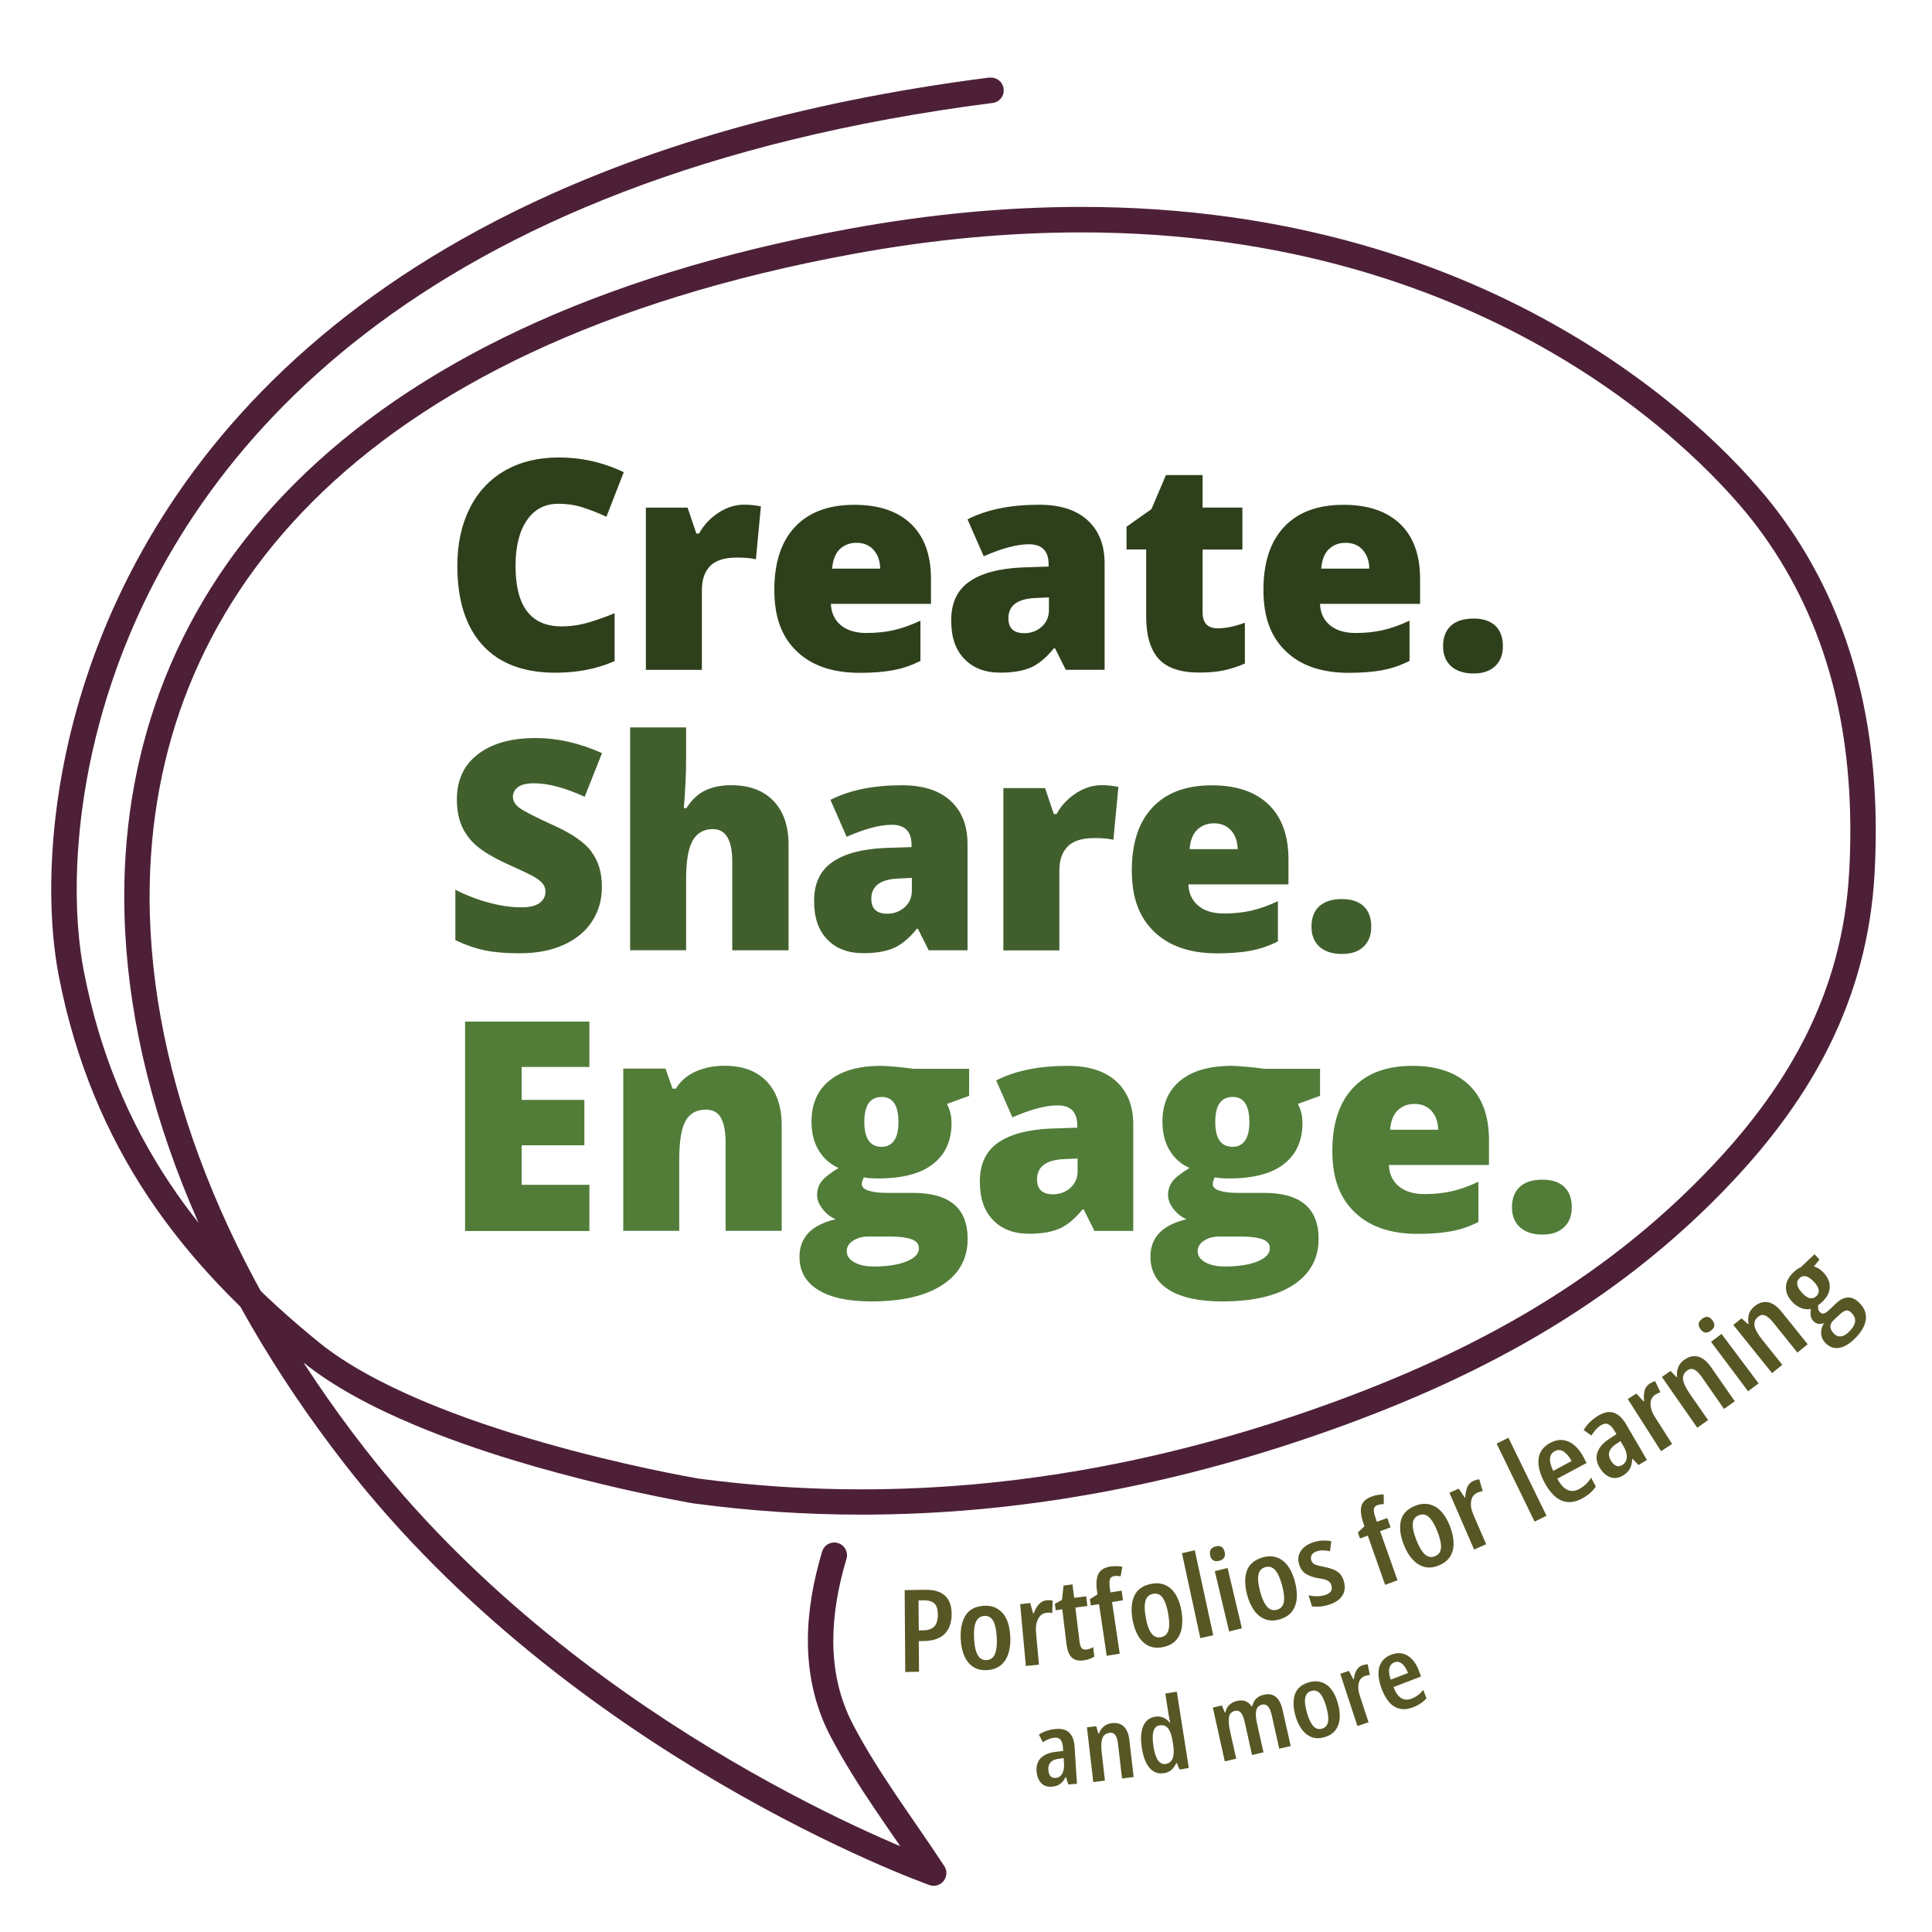
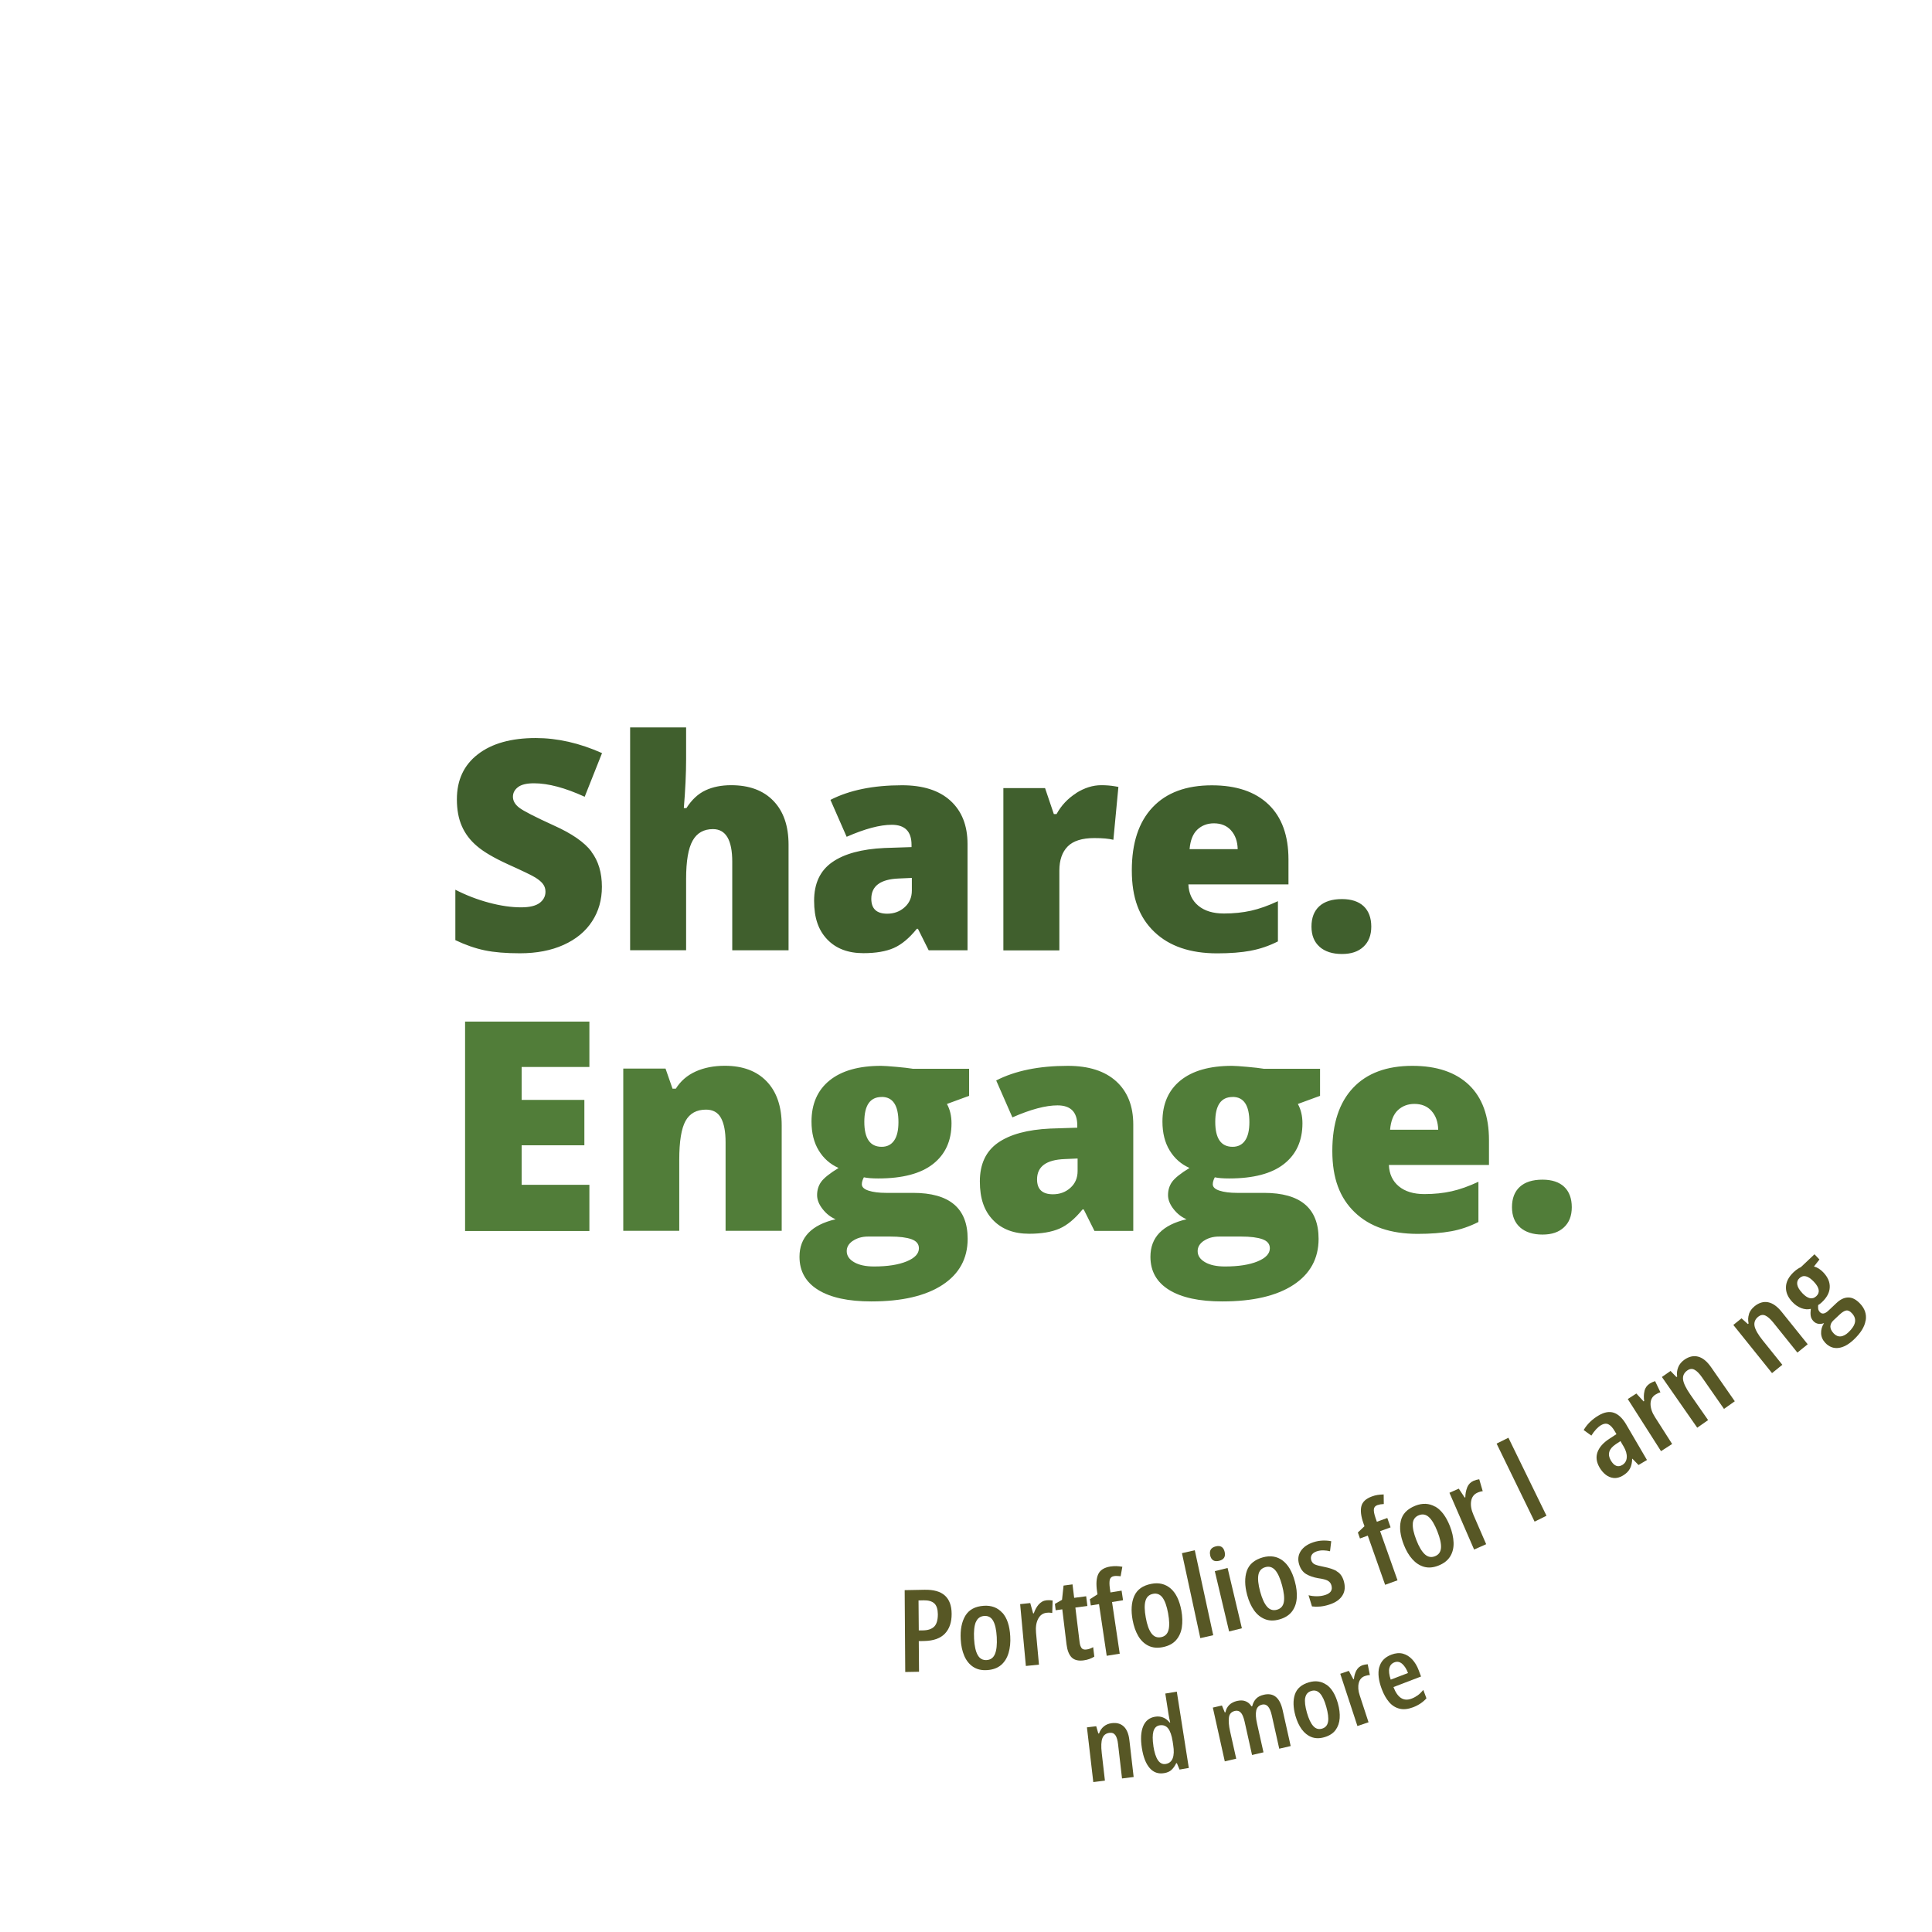
<svg xmlns="http://www.w3.org/2000/svg" id="Layer_1" viewBox="0 0 304 304" width="304" height="304">
  <defs>
    <style>.cls-1{fill:#575725;}.cls-2{fill:#405f2d;}.cls-3{fill:#517d39;}.cls-4{fill:#2e401b;}.cls-5{fill:#4e2038;}</style>
  </defs>
-   <path class="cls-5" d="M155.68,12.2c-30.61,3.92-55.16,11.41-74.77,21.09-29.41,14.51-47.68,33.95-58.53,53.37-10.85,19.42-14.32,38.78-14.32,53.27,0,5.22,.45,9.81,1.18,13.58,2.61,13.5,7.47,24.87,14.05,34.78,6.59,9.9,14.89,18.33,24.37,26.03,4.78,3.87,10.99,7.14,17.64,9.93,9.97,4.18,20.94,7.25,29.44,9.29,8.5,2.04,14.52,3.05,14.55,3.05h.07c8.77,1.17,17.5,1.74,26.19,1.74,24.39,0,48.47-4.46,72.13-12.71,23.69-8.25,46.26-19.82,65.02-39.82,6.04-6.44,11.33-13.49,15.26-21.48,3.92-7.98,6.47-16.9,7.01-26.97,.12-2.23,.18-4.44,.18-6.64,0-9.23-1.1-18.11-3.58-26.52-2.48-8.41-6.34-16.35-11.82-23.66-4.46-5.94-15.32-17.9-33.37-28.42-18.04-10.52-43.27-19.56-76.27-19.55-11.31,0-23.53,1.06-36.69,3.48-40.09,7.37-68.55,21.57-87.03,40.02-18.48,18.44-26.86,41.14-26.84,65.02,0,29.65,12.78,61.1,34.66,89.26,17.91,23.04,40.63,39.48,59,50.24,9.19,5.38,17.29,9.33,23.18,11.97,2.94,1.32,5.33,2.31,7.02,2.98,.85,.34,1.52,.59,1.99,.77,.48,.18,.76,.28,.86,.32,.81,.28,1.7,.02,2.23-.66s.57-1.61,.1-2.32c-5-7.63-10.34-14.58-14.37-22.29-2.17-4.15-3.1-8.57-3.1-13.19,0-4.18,.77-8.52,2.07-12.87,.32-1.06-.28-2.17-1.34-2.49-1.06-.32-2.17,.28-2.49,1.34-1.39,4.64-2.24,9.35-2.24,14.02,0,5.15,1.05,10.26,3.55,15.04,4.25,8.11,9.69,15.16,14.57,22.63l1.67-1.09,.65-1.89s-.31-.11-.76-.28c-3.42-1.28-17.6-6.91-35.02-17.49-17.42-10.58-38.06-26.12-54.42-47.19-21.47-27.62-33.83-58.33-33.82-86.8,.01-22.95,7.94-44.46,25.67-62.19,17.73-17.71,45.39-31.64,84.92-38.92,12.93-2.38,24.9-3.41,35.97-3.41,32.26,0,56.75,8.81,74.26,19.01,17.5,10.19,28.03,21.82,32.18,27.36,5.19,6.92,8.83,14.41,11.19,22.4,2.36,7.99,3.42,16.48,3.42,25.39,0,2.12-.06,4.26-.18,6.42-.52,9.52-2.9,17.87-6.61,25.42-3.71,7.54-8.74,14.28-14.58,20.51-18.18,19.38-40.07,30.63-63.42,38.78-23.29,8.12-46.91,12.49-70.81,12.49-8.52,0-17.08-.56-25.67-1.7l-.26,1.98,.33-1.97-.11-.02c-1.21-.21-11.89-2.08-24.41-5.67-6.26-1.79-12.97-4.01-19.17-6.65-6.2-2.64-11.89-5.7-16.06-9.09-9.26-7.52-17.26-15.66-23.56-25.14-6.3-9.48-10.94-20.32-13.46-33.32-.67-3.47-1.11-7.83-1.11-12.82,0-9.24,1.48-20.64,5.57-32.76,6.14-18.19,18.13-37.98,39.88-54.73,21.75-16.74,53.31-30.45,98.67-36.26,1.1-.14,1.87-1.14,1.73-2.24-.14-1.1-1.14-1.87-2.24-1.73h0Z" />
  <path class="cls-1" d="M147.02,252.3c.36,.34,.54,.91,.55,1.7,0,.89-.18,1.54-.56,1.93-.38,.39-.97,.6-1.78,.61h-.66s-.04-4.71-.04-4.71l.82-.02c.75-.01,1.3,.15,1.67,.49Zm-4.67-2.1l.09,12.89,2.17-.04-.04-4.82,.87-.02c1.46-.03,2.54-.42,3.25-1.17s1.06-1.79,1.05-3.1c0-1.3-.37-2.26-1.07-2.89-.7-.63-1.77-.93-3.2-.9l-3.13,.06Z" />
  <path class="cls-1" d="M153.56,255.22c.25-.59,.69-.91,1.32-.95,.62-.04,1.09,.22,1.4,.78,.31,.56,.5,1.41,.56,2.55,.06,1.17-.03,2.06-.28,2.65-.25,.6-.68,.92-1.3,.96-.63,.04-1.1-.22-1.42-.79-.32-.57-.51-1.42-.57-2.57-.06-1.16,.03-2.04,.28-2.63Zm4.16-1.44c-.74-.82-1.71-1.19-2.92-1.11-1.36,.09-2.32,.61-2.9,1.56-.57,.95-.82,2.2-.73,3.73,.05,.98,.24,1.84,.56,2.59,.32,.74,.78,1.32,1.38,1.72,.6,.4,1.33,.58,2.21,.52,.92-.06,1.65-.33,2.21-.81,.55-.48,.94-1.11,1.17-1.9,.23-.78,.32-1.66,.26-2.63-.09-1.64-.5-2.86-1.23-3.68Z" />
  <path class="cls-1" d="M163.42,252.48c-.33,.4-.58,.86-.75,1.38h-.11s-.45-1.62-.45-1.62l-1.59,.17,.9,9.73,2.06-.21-.46-5.02c-.08-.85,.02-1.57,.32-2.16,.3-.59,.75-.92,1.35-.98,.34-.04,.63-.02,.88,.03l.06-1.96c-.32-.05-.63-.07-.93-.04-.51,.05-.93,.28-1.27,.68Z" />
  <path class="cls-1" d="M170.19,259.32c-.16-.2-.27-.52-.32-.96l-.66-5.41,1.89-.25-.19-1.53-1.89,.25-.26-2.12-1.41,.19-.24,2.24-1.12,.64,.12,1,1.04-.14,.67,5.53c.12,.94,.39,1.62,.81,2.04,.42,.41,1.05,.57,1.87,.46,.33-.04,.64-.12,.92-.22,.28-.1,.54-.23,.77-.37l-.18-1.49c-.36,.2-.71,.33-1.06,.37-.35,.05-.61-.03-.77-.23Z" />
  <path class="cls-1" d="M176.46,250.29l-1.73,.28-.09-.6c-.09-.67-.09-1.16,0-1.45,.09-.29,.31-.46,.66-.52,.16-.03,.32-.03,.49-.02s.35,.02,.54,.05l.27-1.5c-.36-.06-.67-.09-.96-.1-.29,0-.59,.01-.92,.06-.98,.16-1.61,.56-1.91,1.2-.3,.64-.36,1.55-.19,2.71l.07,.47-1.2,.77,.15,.98,1.29-.21,1.21,8.13,2.05-.33-1.21-8.13,1.73-.28-.23-1.52Z" />
  <path class="cls-1" d="M180.24,251.9c.17-.62,.57-.99,1.19-1.11,.61-.12,1.11,.08,1.49,.59,.38,.51,.67,1.33,.88,2.46,.21,1.15,.23,2.04,.06,2.66-.17,.62-.56,.99-1.17,1.11-.62,.12-1.12-.08-1.51-.6-.39-.52-.69-1.34-.89-2.47-.21-1.14-.23-2.02-.05-2.64Zm3.95-1.96c-.84-.71-1.85-.96-3.04-.72-1.34,.26-2.23,.9-2.68,1.92-.45,1.02-.53,2.28-.25,3.79,.18,.96,.47,1.79,.88,2.49,.41,.7,.94,1.21,1.59,1.53,.64,.32,1.4,.4,2.26,.23,.91-.18,1.6-.54,2.09-1.09,.49-.55,.79-1.22,.92-2.02,.12-.81,.1-1.68-.07-2.64-.3-1.61-.86-2.77-1.7-3.49Z" />
  <polygon class="cls-1" points="188 243.93 185.98 244.39 188.87 257.76 190.9 257.3 188 243.93" />
  <path class="cls-1" d="M191.15,247.22l2.25,9.49,2.01-.5-2.25-9.49-2.01,.5Zm-.73-2.47c.18,.75,.65,1.03,1.42,.84,.75-.19,1.03-.65,.86-1.4-.18-.76-.65-1.05-1.39-.87-.77,.19-1.06,.67-.88,1.43Z" />
  <path class="cls-1" d="M198.01,247.79c.12-.63,.49-1.03,1.1-1.2,.6-.17,1.11-.01,1.54,.47,.42,.48,.78,1.27,1.08,2.38,.3,1.13,.4,2.01,.28,2.65s-.48,1.03-1.08,1.2c-.61,.17-1.13,.01-1.56-.48s-.79-1.29-1.09-2.39c-.3-1.12-.39-2-.27-2.63Zm3.79-2.26c-.89-.65-1.92-.8-3.09-.48-1.31,.37-2.15,1.08-2.52,2.12-.36,1.05-.35,2.31,.05,3.8,.25,.94,.62,1.75,1.08,2.41,.47,.66,1.04,1.12,1.71,1.39,.67,.27,1.43,.29,2.27,.05,.89-.25,1.55-.67,1.99-1.25s.69-1.28,.75-2.09c.06-.81-.03-1.68-.29-2.62-.42-1.58-1.08-2.69-1.97-3.34Z" />
  <path class="cls-1" d="M210.33,247.21c-.53-.29-1.17-.5-1.92-.65-.73-.14-1.24-.27-1.52-.4-.28-.13-.47-.35-.57-.67-.09-.31-.06-.59,.09-.84,.16-.25,.43-.44,.82-.56,.33-.1,.67-.15,1.02-.14,.35,.01,.7,.06,1.03,.14l.19-1.58c-.46-.09-.92-.12-1.38-.1-.46,.02-.92,.1-1.39,.25-.93,.3-1.6,.76-2.02,1.39-.41,.63-.5,1.34-.26,2.11,.21,.69,.58,1.2,1.09,1.51,.52,.31,1.15,.53,1.9,.66,.72,.1,1.23,.23,1.51,.39s.48,.39,.57,.71c.23,.75-.09,1.26-.96,1.54-.44,.14-.89,.21-1.37,.2-.47,0-.89-.06-1.26-.16l.54,1.76c.39,.05,.81,.06,1.27,.02,.46-.04,.94-.14,1.43-.3,.99-.31,1.68-.79,2.09-1.44,.41-.65,.47-1.42,.2-2.32-.22-.72-.6-1.22-1.13-1.5Z" />
  <path class="cls-1" d="M218.3,238.85l-1.65,.6-.2-.57c-.22-.64-.31-1.12-.27-1.42,.04-.3,.22-.51,.55-.63,.15-.05,.31-.09,.47-.12,.17-.02,.35-.04,.54-.05l-.02-1.51c-.36,.01-.68,.04-.96,.08-.28,.04-.58,.12-.9,.24-.93,.34-1.48,.85-1.65,1.54-.17,.69-.06,1.58,.33,2.69l.16,.45-1.04,.99,.33,.94,1.23-.45,2.73,7.74,1.95-.71-2.74-7.73,1.65-.6-.51-1.45Z" />
  <path class="cls-1" d="M222.3,239.73c.05-.64,.38-1.08,.96-1.31,.58-.23,1.11-.13,1.58,.3,.47,.43,.91,1.18,1.33,2.24,.43,1.09,.62,1.96,.57,2.6-.05,.64-.36,1.08-.94,1.31-.59,.24-1.12,.13-1.6-.3-.48-.44-.93-1.19-1.34-2.25-.42-1.08-.61-1.94-.55-2.58Zm3.52-2.66c-.96-.54-2-.59-3.13-.14-1.27,.51-2.03,1.3-2.27,2.38-.25,1.08-.09,2.33,.47,3.76,.36,.91,.8,1.67,1.34,2.27s1.15,1,1.85,1.2c.7,.19,1.45,.13,2.27-.2,.86-.34,1.47-.83,1.85-1.46,.38-.63,.55-1.35,.52-2.16-.03-.81-.22-1.67-.57-2.57-.6-1.52-1.37-2.55-2.33-3.1Z" />
  <path class="cls-1" d="M230.86,234.06c-.19,.48-.29,1-.29,1.54l-.1,.04-.93-1.4-1.47,.65,3.88,8.93,1.9-.84-2-4.61c-.34-.78-.47-1.49-.37-2.14,.1-.65,.43-1.1,.98-1.35,.31-.14,.6-.22,.85-.24l-.55-1.88c-.33,.05-.62,.13-.9,.25-.47,.21-.8,.55-1,1.03Z" />
  <polygon class="cls-1" points="237.35 226.23 235.49 227.15 241.47 239.43 243.34 238.5 237.35 226.23" />
-   <path class="cls-1" d="M246.06,228.42c.46,.31,.87,.8,1.23,1.47l-2.89,1.55c-.39-.82-.56-1.48-.5-1.99,.06-.51,.31-.88,.76-1.12,.47-.25,.94-.22,1.41,.09Zm-3.96,1.1c-.14,1.07,.17,2.33,.94,3.78,.46,.87,.99,1.58,1.58,2.11,.59,.53,1.25,.84,1.98,.93,.72,.08,1.51-.1,2.36-.56,.91-.49,1.63-1.11,2.14-1.87l-.74-1.4c-.27,.43-.56,.79-.86,1.07-.3,.28-.64,.52-1.01,.72-1.33,.71-2.48,.17-3.45-1.63l4.61-2.47-.53-1c-.4-.75-.86-1.35-1.41-1.8-.54-.45-1.13-.72-1.77-.8-.64-.08-1.3,.06-2,.43-1.09,.58-1.7,1.41-1.84,2.49Z" />
  <path class="cls-1" d="M255.46,227.57c.38,.65,.55,1.24,.51,1.77-.04,.53-.28,.92-.71,1.18-.68,.4-1.28,.16-1.8-.72-.57-.97-.31-1.83,.79-2.56l.73-.48,.47,.81Zm-6.28-2.56l1.22,.88c.49-.78,1-1.33,1.54-1.65,.41-.24,.79-.29,1.13-.13,.34,.16,.68,.52,1.01,1.09l.27,.46-1.1,.72c-.98,.63-1.6,1.34-1.88,2.11-.28,.78-.17,1.59,.33,2.44,.26,.44,.58,.82,.95,1.11s.79,.47,1.25,.52c.46,.05,.94-.07,1.45-.37,.54-.32,.91-.69,1.13-1.12,.22-.43,.33-.93,.34-1.51l.04-.03,.96,.99,1.33-.79-3.28-5.61c-.56-.96-1.21-1.57-1.92-1.82-.72-.25-1.53-.1-2.42,.43-1.02,.6-1.79,1.36-2.33,2.27Z" />
  <path class="cls-1" d="M258.76,218.88c-.12,.5-.13,1.03-.05,1.57l-.09,.06-1.14-1.24-1.35,.87,5.23,8.2,1.75-1.13-2.7-4.23c-.46-.71-.69-1.4-.7-2.05,0-.66,.25-1.15,.76-1.48,.29-.19,.56-.31,.8-.37l-.84-1.76c-.31,.1-.6,.23-.85,.39-.43,.28-.71,.67-.83,1.17Z" />
  <path class="cls-1" d="M264.07,215.13c-.19,.46-.25,.95-.17,1.47l-.11,.08-.93-.96-1.36,.95,5.56,7.98,1.71-1.2-2.8-4.02c-.68-.98-1.06-1.77-1.14-2.36-.07-.59,.15-1.06,.67-1.43,.38-.27,.76-.31,1.13-.11,.37,.19,.76,.59,1.18,1.19l3.46,4.97,1.7-1.2-3.73-5.36c-.64-.92-1.31-1.47-2.03-1.66-.71-.19-1.44-.03-2.17,.48-.45,.32-.78,.71-.97,1.17Z" />
-   <path class="cls-1" d="M269.23,211.14l5.83,7.78,1.65-1.25-5.83-7.78-1.65,1.25Zm-1.65-1.97c.46,.61,1.01,.68,1.64,.2,.62-.47,.7-1,.24-1.62-.47-.63-1.01-.71-1.63-.24-.63,.48-.72,1.03-.25,1.66Z" />
  <path class="cls-1" d="M275.21,206.77c-.16,.47-.18,.96-.07,1.48l-.11,.09-1-.9-1.29,1.04,6.09,7.58,1.62-1.31-3.07-3.82c-.75-.93-1.18-1.69-1.3-2.27-.11-.58,.08-1.07,.57-1.47,.37-.29,.74-.36,1.12-.19,.38,.17,.8,.54,1.26,1.11l3.79,4.72,1.62-1.31-4.09-5.09c-.7-.87-1.41-1.38-2.14-1.52-.72-.14-1.44,.07-2.13,.63-.43,.35-.73,.76-.89,1.23Z" />
  <path class="cls-1" d="M289.64,210.28c-.4,.04-.77-.11-1.1-.46-.37-.39-.54-.76-.53-1.11,.02-.35,.17-.65,.45-.92l1-.94c.39-.37,.73-.58,1.02-.64,.29-.06,.6,.08,.92,.43,.83,.88,.64,1.88-.56,3.01-.4,.38-.81,.59-1.21,.64Zm-6.08-6.85c-.43-.46-.69-.89-.76-1.29-.07-.4,.04-.74,.33-1.01,.62-.59,1.38-.4,2.28,.55,.88,.93,1.01,1.69,.39,2.27-.62,.59-1.37,.42-2.24-.51Zm10.01,4.34c.16-.98-.14-1.87-.91-2.67-.6-.63-1.21-.95-1.84-.94-.63,0-1.25,.3-1.86,.88l-1.24,1.17c-.56,.53-1.01,.62-1.36,.25-.16-.17-.25-.35-.27-.54-.02-.19-.02-.38,0-.57,.16-.08,.36-.23,.6-.46,.78-.74,1.19-1.51,1.22-2.33,.04-.82-.3-1.6-1-2.34-.22-.23-.45-.43-.7-.59-.25-.16-.51-.28-.78-.35l.86-1.1-.78-.82-2.15,2.03c-.14,.06-.31,.15-.49,.27-.19,.12-.4,.29-.64,.51-.78,.74-1.19,1.52-1.21,2.35-.03,.83,.31,1.61,1,2.34,.43,.46,.9,.78,1.43,.98,.52,.19,1.01,.23,1.48,.11-.05,.41-.06,.76-.02,1.07,.04,.31,.18,.59,.42,.85,.22,.24,.49,.38,.79,.43,.3,.05,.6,0,.89-.11-.33,.52-.48,1.05-.46,1.61,.02,.55,.24,1.05,.66,1.5,.59,.62,1.28,.89,2.06,.8,.79-.09,1.59-.53,2.42-1.31,1.09-1.03,1.71-2.03,1.86-3Z" />
-   <path class="cls-1" d="M167.43,277.48c.04,.67-.06,1.21-.3,1.62-.24,.41-.58,.63-1.03,.66-.7,.05-1.08-.38-1.14-1.29-.06-1,.48-1.58,1.64-1.73l.77-.1,.05,.84Zm-3.96-4.54l.61,1.19c.69-.43,1.32-.66,1.87-.71,.42-.03,.73,.08,.94,.35,.21,.26,.33,.68,.37,1.27l.03,.47-1.15,.14c-1.02,.12-1.8,.43-2.33,.94-.53,.51-.76,1.21-.71,2.08,.03,.46,.13,.88,.31,1.27,.18,.39,.44,.69,.78,.92,.34,.22,.77,.32,1.29,.28,.55-.04,1-.19,1.34-.45s.63-.61,.87-1.08h.04s.36,1.17,.36,1.17l1.37-.1-.37-5.79c-.06-.99-.33-1.73-.8-2.22-.47-.48-1.17-.69-2.09-.62-1.04,.08-1.96,.37-2.74,.89Z" />
  <path class="cls-1" d="M173.68,271.66c-.34,.28-.59,.65-.74,1.09l-.12,.02-.33-1.15-1.46,.18,1,8.61,1.83-.23-.5-4.34c-.12-1.06-.09-1.84,.1-2.33,.19-.49,.56-.78,1.12-.85,.41-.05,.72,.08,.93,.38,.21,.31,.35,.78,.42,1.43l.62,5.37,1.83-.23-.67-5.79c-.11-.99-.41-1.71-.89-2.16-.48-.45-1.11-.62-1.89-.52-.49,.06-.9,.23-1.25,.52Z" />
  <path class="cls-1" d="M181.49,274.73c-.15-.98-.15-1.75,0-2.3,.16-.55,.48-.87,.98-.95,.55-.09,1,.07,1.33,.48,.33,.42,.57,1.1,.72,2.07l.08,.53c.29,1.82-.11,2.82-1.17,3-.98,.16-1.63-.78-1.95-2.83Zm2.83,3.77c.29-.26,.54-.61,.75-1.05l.11-.02,.42,1.01,1.46-.25-1.89-12.01-1.81,.3,.51,3.26c.03,.17,.06,.36,.1,.57,.04,.21,.09,.46,.16,.74h-.07c-.63-.76-1.41-1.08-2.33-.92-.88,.15-1.51,.65-1.86,1.51s-.42,1.99-.2,3.4c.22,1.42,.63,2.47,1.23,3.16,.6,.69,1.36,.96,2.29,.8,.48-.08,.86-.25,1.15-.51Z" />
  <path class="cls-1" d="M197.65,267.29c-.29,.3-.49,.69-.61,1.17l-.13,.03c-.2-.35-.49-.61-.87-.78-.38-.17-.84-.19-1.38-.07-.51,.12-.93,.33-1.24,.64s-.51,.69-.59,1.14l-.11,.03-.45-1.09-1.43,.33,1.88,8.46,1.8-.42-.96-4.28c-.2-.89-.26-1.62-.19-2.19,.07-.57,.39-.92,.96-1.05,.36-.08,.66,0,.91,.27,.25,.26,.44,.73,.6,1.42l1.17,5.25,1.8-.42-1.01-4.51c-.2-.88-.24-1.57-.13-2.07,.11-.5,.42-.81,.93-.93,.35-.08,.66,.01,.91,.28s.46,.75,.61,1.43l1.17,5.23,1.8-.42-1.26-5.63c-.44-1.99-1.43-2.8-2.97-2.44-.53,.12-.93,.33-1.22,.63Z" />
  <path class="cls-1" d="M205.38,267.15c.1-.56,.42-.92,.96-1.08,.53-.16,.99-.02,1.37,.4,.38,.42,.71,1.12,.98,2.1,.28,1,.38,1.78,.28,2.35-.1,.56-.41,.92-.94,1.08-.54,.16-1.01,.02-1.39-.41-.39-.43-.72-1.13-1-2.11-.28-.99-.37-1.77-.27-2.33Zm3.34-2.05c-.8-.56-1.72-.69-2.75-.39-1.17,.34-1.91,.98-2.22,1.91s-.28,2.06,.09,3.37c.24,.84,.57,1.54,.99,2.12,.43,.58,.94,.99,1.54,1.22,.6,.23,1.27,.24,2.02,.02,.79-.23,1.38-.61,1.76-1.13,.38-.52,.6-1.14,.65-1.87,.05-.72-.05-1.49-.28-2.32-.4-1.4-.99-2.38-1.79-2.94Z" />
  <path class="cls-1" d="M213.42,262.86c-.21,.41-.34,.86-.38,1.34l-.09,.03-.71-1.32-1.35,.46,2.7,8.22,1.75-.59-1.39-4.24c-.24-.71-.29-1.36-.15-1.93,.14-.57,.47-.94,.98-1.11,.29-.1,.54-.15,.77-.14l-.34-1.71c-.29,.02-.56,.07-.81,.15-.43,.15-.75,.42-.97,.83Z" />
  <path class="cls-1" d="M220.64,261.81c.37,.33,.68,.81,.91,1.44l-2.72,1.04c-.25-.77-.33-1.37-.22-1.81,.11-.44,.38-.75,.8-.91,.44-.17,.85-.09,1.23,.24Zm-3.62,.53c-.24,.93-.11,2.08,.4,3.44,.31,.82,.69,1.5,1.15,2.04,.46,.54,1.01,.88,1.64,1.04,.63,.16,1.34,.08,2.14-.22,.86-.33,1.56-.8,2.1-1.41l-.49-1.32c-.29,.35-.58,.63-.88,.85-.3,.21-.62,.39-.97,.52-1.25,.48-2.2-.13-2.85-1.82l4.34-1.66-.35-.94c-.26-.71-.61-1.29-1.04-1.75s-.91-.76-1.47-.91c-.55-.14-1.16-.09-1.81,.16-1.02,.39-1.66,1.05-1.9,1.99Z" />
-   <path class="cls-4" d="M228.34,104.84c.86,.75,2.03,1.13,3.52,1.13s2.57-.38,3.39-1.14c.82-.76,1.23-1.81,1.23-3.17s-.4-2.45-1.19-3.2c-.8-.75-1.94-1.13-3.42-1.13-1.56,0-2.75,.38-3.57,1.13-.82,.75-1.23,1.82-1.23,3.2s.43,2.43,1.28,3.18Zm-13.93-18.32c.67,.74,1.02,1.72,1.05,2.95h-7.57c.12-1.4,.53-2.42,1.23-3.08,.7-.65,1.57-.98,2.6-.98,1.13,0,2.02,.37,2.69,1.1Zm3.1,18.93c1.47-.27,2.9-.76,4.28-1.46v-6.33c-1.52,.71-2.93,1.21-4.23,1.5-1.3,.29-2.72,.44-4.27,.44-1.7,0-3.04-.41-4.02-1.22-.98-.81-1.51-1.93-1.57-3.36h15.75v-3.92c0-3.77-1.05-6.66-3.14-8.66-2.1-2.01-5.07-3.01-8.91-3.01-4.04,0-7.15,1.15-9.33,3.46-2.18,2.31-3.27,5.61-3.27,9.93s1.17,7.4,3.53,9.66c2.35,2.26,5.65,3.39,9.9,3.39,2.04,0,3.8-.14,5.27-.41Zm-28.28-9.04v-9.94h6.26v-6.6h-6.26v-5.12h-5.77l-2.28,5.36-3.92,2.77v3.58h3.09v10.52c0,3,.65,5.23,1.96,6.68,1.31,1.45,3.44,2.17,6.4,2.17,1.44,0,2.7-.11,3.78-.33,1.07-.22,2.2-.58,3.39-1.09v-6.42c-1.65,.59-3.07,.88-4.26,.88-1.59,0-2.39-.83-2.39-2.48Zm-30.56,.88c0-2.03,1.45-3.09,4.35-3.2l2.03-.09v1.98c0,1.08-.38,1.96-1.14,2.64-.76,.68-1.67,1.01-2.74,1.01-1.67,0-2.5-.78-2.5-2.34Zm15.14,8.11v-16.74c0-2.91-.9-5.18-2.69-6.81s-4.33-2.43-7.61-2.43c-4.54,0-8.29,.77-11.27,2.3l2.55,5.81c2.87-1.26,5.24-1.89,7.1-1.89,2.07,0,3.11,1.05,3.11,3.15v.36l-4.26,.14c-3.59,.17-6.33,.91-8.23,2.24s-2.84,3.35-2.84,6.07,.69,4.64,2.07,6.08c1.38,1.44,3.27,2.16,5.68,2.16,1.95,0,3.54-.27,4.78-.81,1.23-.54,2.44-1.55,3.63-3.02h.18l1.69,3.38h6.11Zm-36.36-18.88c.67,.74,1.02,1.72,1.05,2.95h-7.57c.12-1.4,.53-2.42,1.23-3.08,.7-.65,1.57-.98,2.6-.98,1.13,0,2.02,.37,2.69,1.1Zm3.1,18.93c1.47-.27,2.9-.76,4.28-1.46v-6.33c-1.52,.71-2.93,1.21-4.23,1.5-1.3,.29-2.72,.44-4.27,.44-1.7,0-3.04-.41-4.02-1.22-.98-.81-1.51-1.93-1.57-3.36h15.75v-3.92c0-3.77-1.05-6.66-3.14-8.66-2.1-2.01-5.07-3.01-8.91-3.01-4.04,0-7.15,1.15-9.33,3.46-2.18,2.31-3.27,5.61-3.27,9.93s1.17,7.4,3.53,9.66c2.35,2.26,5.65,3.39,9.9,3.39,2.04,0,3.8-.14,5.27-.41Zm-27.47-24.78c-1.31,.83-2.34,1.93-3.08,3.28h-.43l-1.38-4.08h-6.56v25.53h8.81v-12.55c0-1.65,.44-2.92,1.31-3.8s2.27-1.32,4.19-1.32c1.28,0,2.28,.09,3,.27l.79-8.32-.5-.09c-.69-.12-1.42-.18-2.19-.18-1.34,0-2.66,.42-3.98,1.25Zm-21.31-.8c1.22,.39,2.43,.87,3.65,1.44l2.73-7.01c-3.24-1.55-6.65-2.32-10.21-2.32-3.26,0-6.1,.69-8.51,2.08s-4.26,3.38-5.54,5.96c-1.28,2.58-1.93,5.58-1.93,8.99,0,5.45,1.33,9.62,3.98,12.51s6.46,4.33,11.44,4.33c3.47,0,6.58-.61,9.33-1.83v-7.53c-1.38,.57-2.76,1.06-4.12,1.46s-2.78,.61-4.24,.61c-4.82,0-7.23-3.17-7.23-9.51,0-3.05,.59-5.44,1.78-7.18,1.19-1.74,2.84-2.6,4.96-2.6,1.4,0,2.7,.2,3.92,.59Z" />
  <path class="cls-2" d="M207.63,148.98c.86,.75,2.03,1.13,3.52,1.13s2.57-.38,3.39-1.14c.82-.76,1.23-1.81,1.23-3.17s-.4-2.45-1.19-3.2c-.8-.75-1.94-1.13-3.42-1.13-1.56,0-2.75,.38-3.57,1.13-.82,.75-1.23,1.82-1.23,3.2s.43,2.43,1.28,3.18Zm-13.93-18.32c.67,.74,1.02,1.72,1.05,2.95h-7.57c.12-1.4,.53-2.42,1.23-3.08,.7-.65,1.57-.98,2.6-.98,1.13,0,2.02,.37,2.69,1.1Zm3.1,18.93c1.47-.27,2.9-.76,4.28-1.46v-6.33c-1.52,.71-2.93,1.21-4.23,1.5-1.3,.29-2.72,.44-4.27,.44-1.7,0-3.04-.41-4.02-1.22-.98-.81-1.51-1.93-1.57-3.36h15.75v-3.92c0-3.77-1.05-6.66-3.14-8.66-2.1-2.01-5.07-3.01-8.91-3.01-4.04,0-7.15,1.15-9.33,3.46-2.18,2.31-3.27,5.61-3.27,9.93s1.17,7.4,3.53,9.66c2.35,2.26,5.65,3.39,9.9,3.39,2.04,0,3.8-.14,5.27-.41Zm-27.47-24.78c-1.31,.83-2.34,1.93-3.08,3.28h-.43l-1.38-4.08h-6.56v25.53h8.81v-12.55c0-1.65,.44-2.92,1.31-3.8s2.27-1.32,4.19-1.32c1.28,0,2.28,.09,3,.27l.79-8.32-.5-.09c-.69-.12-1.42-.18-2.19-.18-1.34,0-2.66,.42-3.98,1.25Zm-32.23,16.62c0-2.03,1.45-3.09,4.35-3.2l2.03-.09v1.98c0,1.08-.38,1.96-1.14,2.64-.76,.68-1.67,1.01-2.74,1.01-1.67,0-2.5-.78-2.5-2.34Zm15.14,8.11v-16.74c0-2.91-.9-5.18-2.69-6.81s-4.33-2.43-7.61-2.43c-4.54,0-8.29,.77-11.27,2.3l2.55,5.81c2.87-1.26,5.24-1.89,7.1-1.89,2.07,0,3.11,1.05,3.11,3.15v.36l-4.26,.14c-3.59,.17-6.33,.91-8.23,2.24s-2.84,3.35-2.84,6.07,.69,4.64,2.07,6.08c1.38,1.44,3.27,2.16,5.68,2.16,1.95,0,3.54-.27,4.78-.81,1.23-.54,2.44-1.55,3.63-3.02h.18l1.69,3.38h6.11Zm-28.16,0v-16.61c0-2.96-.79-5.26-2.38-6.91s-3.8-2.47-6.66-2.47c-1.53,0-2.88,.27-4.03,.81-1.16,.54-2.16,1.47-3,2.79h-.41c.24-2.88,.36-5.45,.36-7.71v-4.98h-8.81v35.06h8.81v-11.22c0-2.81,.34-4.82,1.03-6.03,.68-1.21,1.75-1.81,3.19-1.81,2.03,0,3.04,1.71,3.04,5.14v13.93h8.86Zm-31.01-15.54c-1.1-1.46-3.08-2.84-5.92-4.11-2.96-1.35-4.77-2.28-5.44-2.79-.67-.51-1-1.09-1-1.73,0-.6,.26-1.1,.79-1.51,.53-.41,1.37-.61,2.52-.61,2.24,0,4.9,.71,7.98,2.12l2.73-6.87c-3.54-1.58-7.02-2.37-10.43-2.37-3.86,0-6.9,.85-9.1,2.55-2.21,1.7-3.31,4.06-3.31,7.1,0,1.62,.26,3.03,.78,4.21,.52,1.19,1.31,2.24,2.39,3.15,1.07,.92,2.69,1.86,4.83,2.84,2.37,1.07,3.83,1.77,4.38,2.12,.55,.35,.95,.69,1.19,1.03,.25,.34,.37,.73,.37,1.18,0,.72-.31,1.31-.92,1.77-.62,.46-1.59,.69-2.91,.69-1.53,0-3.21-.24-5.05-.73s-3.6-1.17-5.3-2.04v7.93c1.61,.77,3.15,1.3,4.64,1.61,1.49,.31,3.33,.46,5.52,.46,2.63,0,4.92-.44,6.87-1.32,1.95-.88,3.45-2.11,4.48-3.7,1.04-1.58,1.55-3.4,1.55-5.44,0-2.22-.55-4.07-1.66-5.53Z" />
  <path class="cls-3" d="M239.18,193.13c.86,.75,2.03,1.13,3.52,1.13s2.57-.38,3.39-1.14c.82-.76,1.23-1.81,1.23-3.17s-.4-2.45-1.19-3.2-1.94-1.13-3.42-1.13c-1.56,0-2.75,.38-3.57,1.13-.82,.75-1.23,1.82-1.23,3.2s.43,2.43,1.28,3.18Zm-13.93-18.32c.67,.74,1.02,1.72,1.05,2.95h-7.57c.12-1.4,.53-2.42,1.23-3.08,.7-.65,1.57-.98,2.6-.98,1.13,0,2.02,.37,2.69,1.1Zm3.1,18.93c1.47-.27,2.9-.76,4.28-1.46v-6.33c-1.52,.71-2.93,1.21-4.23,1.5-1.3,.29-2.72,.44-4.27,.44-1.7,0-3.04-.41-4.02-1.22-.98-.81-1.51-1.93-1.57-3.36h15.75v-3.92c0-3.77-1.05-6.66-3.14-8.67-2.1-2-5.07-3.01-8.91-3.01-4.04,0-7.15,1.15-9.33,3.46-2.18,2.31-3.27,5.62-3.27,9.93s1.17,7.39,3.53,9.66c2.35,2.26,5.65,3.39,9.9,3.39,2.04,0,3.8-.14,5.27-.41Zm-34.4-21.14c1.76,0,2.64,1.32,2.64,3.97,0,1.29-.23,2.26-.69,2.91-.46,.65-1.11,.97-1.95,.97-1.82,0-2.73-1.31-2.73-3.92s.91-3.92,2.73-3.92Zm-4.52,22.64c.65-.44,1.45-.67,2.4-.67h3.45c1.46,0,2.58,.14,3.36,.42,.78,.28,1.17,.75,1.17,1.43,0,.84-.64,1.53-1.93,2.06-1.29,.53-2.99,.8-5.13,.8-1.31,0-2.35-.22-3.13-.67s-1.17-1.03-1.17-1.75c0-.65,.33-1.19,.98-1.63Zm9.36-27.08c-.54-.09-1.38-.19-2.52-.29-1.14-.1-1.95-.16-2.41-.16-3.52,0-6.22,.77-8.11,2.3-1.89,1.53-2.84,3.69-2.84,6.47,0,1.79,.38,3.31,1.14,4.55,.76,1.25,1.8,2.16,3.12,2.75-1.38,.84-2.29,1.57-2.73,2.17-.44,.61-.65,1.31-.65,2.11,0,.72,.29,1.45,.87,2.19,.58,.74,1.26,1.27,2.04,1.6-3.79,.89-5.68,2.85-5.68,5.9,0,2.27,.98,4.01,2.94,5.22,1.96,1.21,4.75,1.81,8.37,1.81,4.79,0,8.51-.86,11.17-2.59,2.65-1.73,3.98-4.15,3.98-7.26,0-4.82-2.86-7.23-8.58-7.23h-4.24c-1.14,0-2.07-.12-2.77-.35-.71-.23-1.06-.57-1.06-1,0-.34,.11-.71,.32-1.1,.56,.12,1.31,.18,2.25,.18,3.83,0,6.71-.76,8.64-2.28,1.93-1.52,2.9-3.65,2.9-6.4,0-1.16-.24-2.17-.72-3.04l3.49-1.28v-4.26h-8.9Zm-35.61,17.42c0-2.03,1.45-3.09,4.35-3.2l2.03-.09v1.98c0,1.08-.38,1.96-1.14,2.64s-1.67,1.01-2.74,1.01c-1.67,0-2.5-.78-2.5-2.34Zm15.14,8.11v-16.74c0-2.92-.9-5.18-2.69-6.81-1.79-1.62-4.33-2.43-7.61-2.43-4.54,0-8.29,.77-11.27,2.3l2.55,5.81c2.87-1.26,5.24-1.89,7.1-1.89,2.07,0,3.11,1.05,3.11,3.15v.36l-4.26,.14c-3.59,.17-6.33,.91-8.23,2.24-1.89,1.33-2.84,3.35-2.84,6.07s.69,4.64,2.07,6.08c1.38,1.44,3.27,2.16,5.68,2.16,1.95,0,3.54-.27,4.78-.81,1.23-.54,2.44-1.55,3.63-3.02h.18l1.69,3.38h6.11Zm-39.59-21.09c1.76,0,2.64,1.32,2.64,3.97,0,1.29-.23,2.26-.69,2.91-.46,.65-1.11,.97-1.95,.97-1.82,0-2.73-1.31-2.73-3.92s.91-3.92,2.73-3.92Zm-4.52,22.64c.65-.44,1.45-.67,2.4-.67h3.45c1.46,0,2.58,.14,3.36,.42,.78,.28,1.17,.75,1.17,1.43,0,.84-.64,1.53-1.93,2.06-1.29,.53-2.99,.8-5.13,.8-1.31,0-2.35-.22-3.13-.67s-1.17-1.03-1.17-1.75c0-.65,.33-1.19,.98-1.63Zm9.36-27.08c-.54-.09-1.38-.19-2.52-.29-1.14-.1-1.95-.16-2.41-.16-3.52,0-6.22,.77-8.11,2.3-1.89,1.53-2.84,3.69-2.84,6.47,0,1.79,.38,3.31,1.14,4.55,.76,1.25,1.8,2.16,3.12,2.75-1.38,.84-2.29,1.57-2.73,2.17-.44,.61-.65,1.31-.65,2.11,0,.72,.29,1.45,.87,2.19,.58,.74,1.26,1.27,2.04,1.6-3.79,.89-5.68,2.85-5.68,5.9,0,2.27,.98,4.01,2.94,5.22,1.96,1.21,4.75,1.81,8.37,1.81,4.79,0,8.51-.86,11.17-2.59,2.65-1.73,3.98-4.15,3.98-7.26,0-4.82-2.86-7.23-8.58-7.23h-4.24c-1.14,0-2.07-.12-2.77-.35-.71-.23-1.06-.57-1.06-1,0-.34,.11-.71,.32-1.1,.56,.12,1.31,.18,2.25,.18,3.83,0,6.71-.76,8.64-2.28,1.93-1.52,2.9-3.65,2.9-6.4,0-1.16-.24-2.17-.72-3.04l3.49-1.28v-4.26h-8.9Zm-20.57,25.53v-16.61c0-2.97-.79-5.28-2.36-6.92-1.57-1.64-3.77-2.46-6.59-2.46-1.73,0-3.26,.3-4.59,.9-1.33,.6-2.37,1.5-3.12,2.7h-.52l-1.1-3.16h-6.65v25.53h8.81v-11.18c0-2.88,.33-4.92,.99-6.11s1.74-1.78,3.22-1.78c1.08,0,1.87,.43,2.35,1.3s.73,2.14,.73,3.84v13.93h8.81Zm-30.26-7.26h-10.66v-6.22h9.87v-7.14h-9.87v-5.18h10.66v-7.14h-19.56v32.95h19.56v-7.26Z" />
</svg>